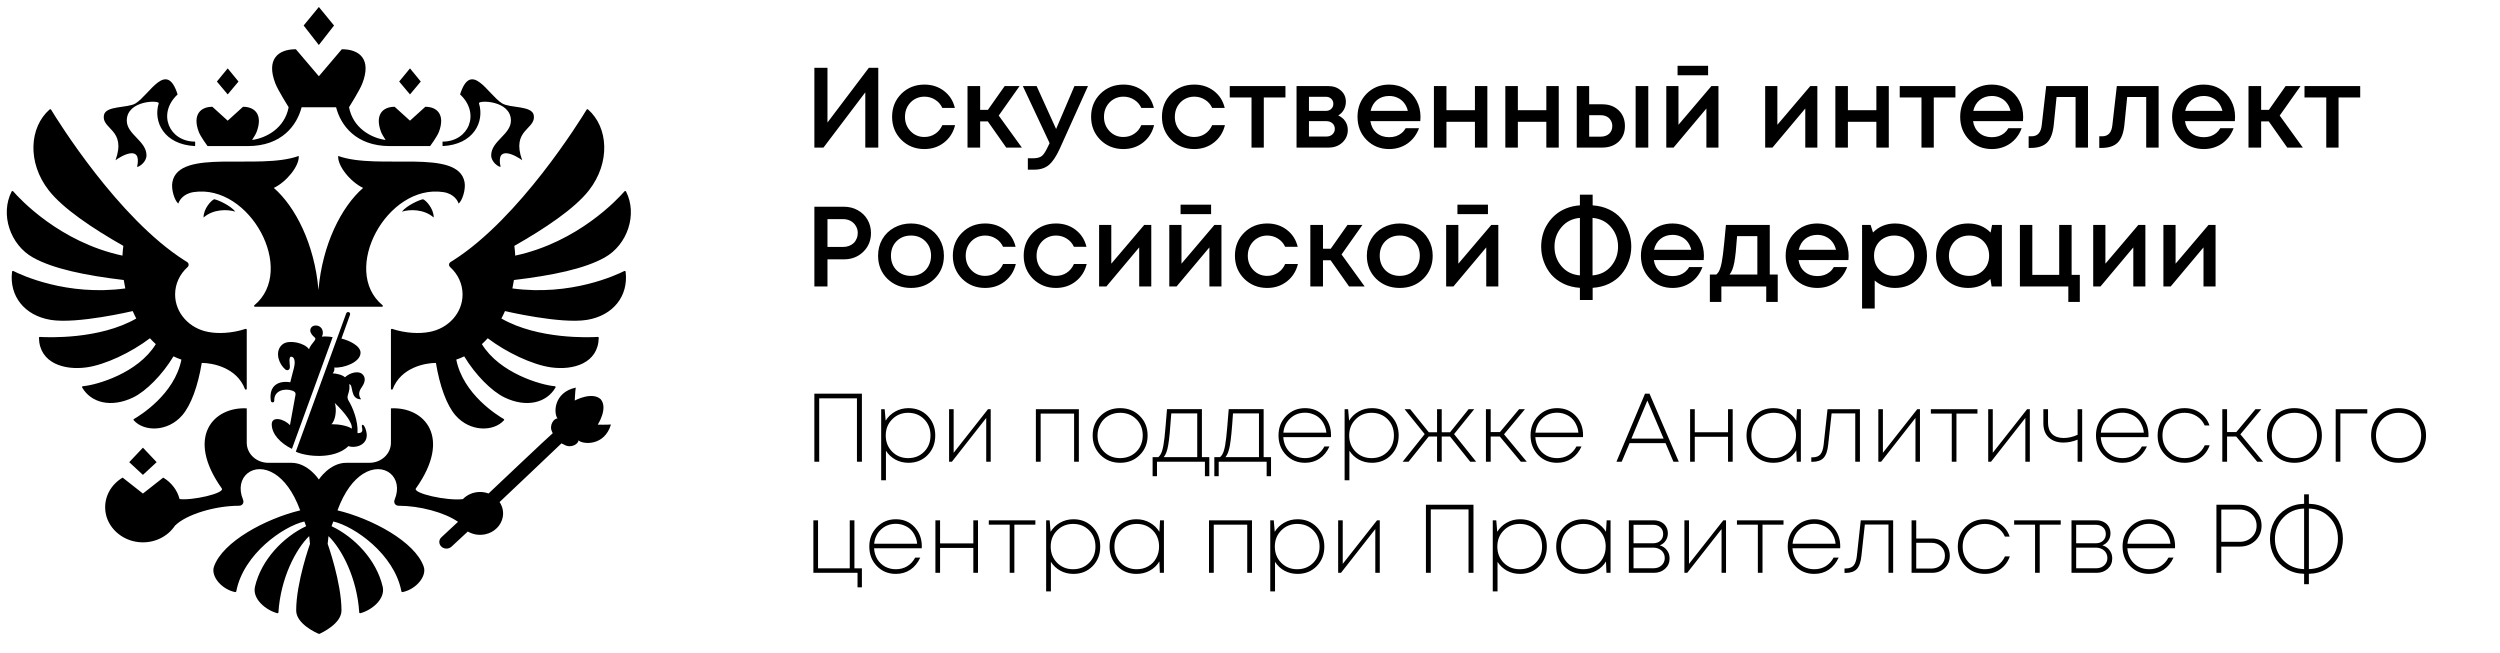
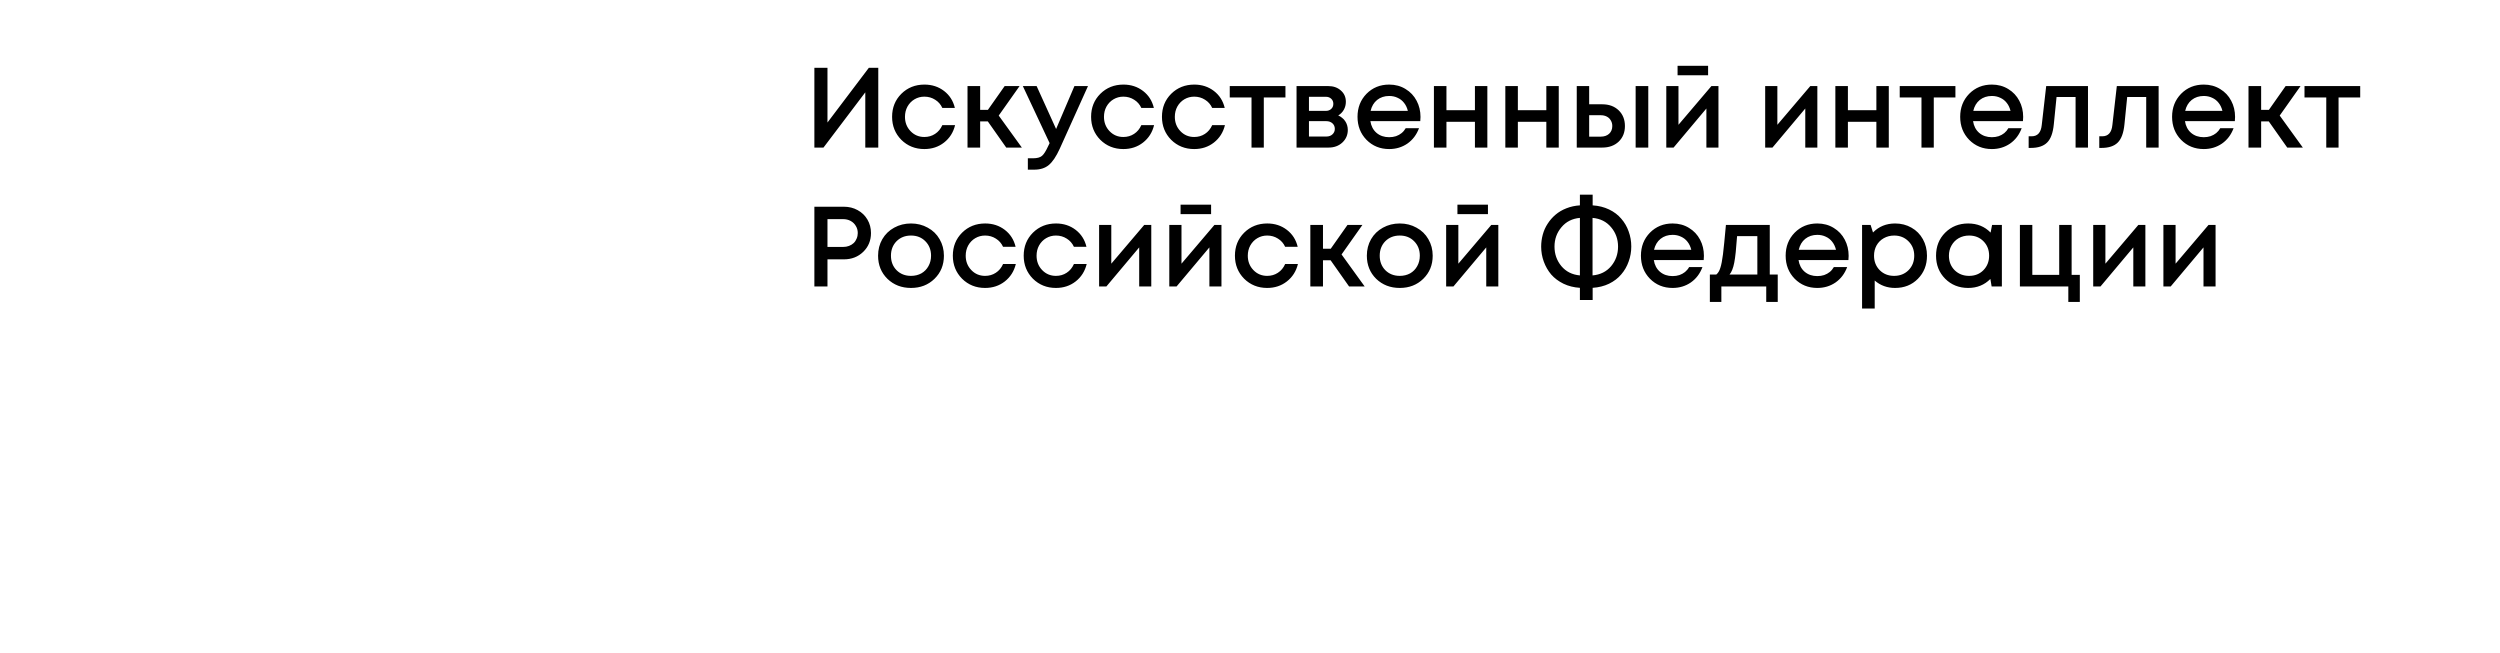
<svg xmlns="http://www.w3.org/2000/svg" width="180" height="47" viewBox="0 0 180 47" fill="none">
  <g clip-path="url(#clip0_44_528)">
-     <path fill-rule="evenodd" clip-rule="evenodd" d="M14.655 15.662C15.357 15.046 16.368 15.06 16.947 15.239C16.567 14.773 15.683 14.39 15.422 14.344C15.224 14.418 14.655 15.003 14.655 15.662ZM12.412 13.111C12.874 10.64 18.617 12.278 21.51 11.228C21.565 11.948 20.619 13.103 19.714 13.53C21.261 14.872 22.649 17.576 22.93 20.88C23.209 17.576 24.598 14.872 26.144 13.53C25.239 13.103 24.293 11.948 24.349 11.228C27.241 12.278 32.985 10.64 33.448 13.111C33.545 13.634 33.293 14.432 33.021 14.661C32.973 14.495 32.719 13.953 31.918 13.831C27.872 13.22 24.493 19.456 27.543 21.978C27.589 22.016 27.563 22.087 27.5 22.087H18.358C18.295 22.087 18.269 22.016 18.315 21.978C21.365 19.456 17.987 13.22 13.94 13.831C13.139 13.953 12.886 14.495 12.837 14.661C12.565 14.432 12.314 13.635 12.412 13.111ZM11.428 7.439C11.5 7.206 9.128 7.2 9.128 8.685C9.128 9.68 10.547 10.152 10.547 11.184C10.547 11.665 10.029 12.018 9.871 12.018C10.236 10.36 8.725 11.228 8.316 11.538C9.128 9.308 7.302 9.322 7.481 8.3C7.606 7.585 9.193 7.801 9.768 7.439C10.787 6.798 11.993 4.301 12.788 6.798C11.306 8.173 12.168 10.197 14.049 10.197C14.049 10.197 14.059 10.494 14.042 10.518C11.799 10.408 11.017 8.759 11.428 7.439ZM37.597 11.538C37.188 11.228 35.677 10.36 36.042 12.018C35.884 12.018 35.366 11.665 35.366 11.184C35.366 10.152 36.786 9.68 36.786 8.685C36.786 7.2 34.413 7.206 34.486 7.439C34.895 8.759 34.113 10.408 31.87 10.518C31.854 10.494 31.864 10.197 31.864 10.197C33.744 10.197 34.606 8.173 33.126 6.798C33.92 4.301 35.126 6.798 36.145 7.439C36.72 7.801 38.307 7.585 38.432 8.3C38.611 9.322 36.786 9.308 37.597 11.538ZM31.228 15.662C30.525 15.046 29.514 15.06 28.935 15.239C29.314 14.773 30.199 14.39 30.459 14.344C30.658 14.418 31.228 15.003 31.228 15.662ZM21.862 1.837L22.957 0.503L24.051 1.837L22.956 3.241L21.862 1.837ZM15.616 5.871L16.395 4.923L17.172 5.871L16.395 6.798L15.616 5.871ZM9.305 33.276L10.291 32.232L11.278 33.276L10.291 34.191L9.305 33.276ZM28.741 5.871L29.519 4.923L30.296 5.871L29.519 6.798L28.741 5.871ZM30.969 10.518H28.067C25.627 10.518 24.529 9.02 24.198 7.721H21.715C21.383 9.02 20.286 10.518 17.845 10.518H14.943C14.943 10.518 14.435 9.829 14.308 9.488C13.85 8.261 14.435 7.688 15.29 7.688L16.395 8.689L17.499 7.688C18.354 7.688 18.939 8.261 18.481 9.488C18.423 9.645 18.282 9.875 18.15 10.078C19.18 9.936 20.494 9.232 20.783 7.721C20.783 7.721 20.022 6.513 19.831 6.023C19.145 4.264 20.021 3.545 21.302 3.545L22.957 5.49L24.611 3.545C25.892 3.545 26.769 4.264 26.082 6.023C25.892 6.513 25.13 7.721 25.13 7.721C25.419 9.232 26.733 9.936 27.763 10.078C27.63 9.875 27.491 9.645 27.432 9.488C26.975 8.261 27.559 7.688 28.414 7.688L29.519 8.689L30.623 7.688C31.479 7.688 32.063 8.261 31.605 9.488C31.478 9.829 30.969 10.518 30.969 10.518ZM0.965 19.514C1.525 19.797 4.812 21.337 9.021 20.767C8.978 20.567 8.941 20.364 8.91 20.161C6.109 19.826 3.831 19.351 2.38 18.544C0.725 17.623 0.002 15.425 0.837 13.789C0.859 13.748 0.919 13.741 0.949 13.775C1.406 14.302 4.284 17.432 8.817 18.405C8.828 18.17 8.85 17.936 8.881 17.703C6.679 16.454 4.53 15.015 3.506 13.7C1.959 11.711 2.101 9.174 3.573 7.88C3.589 7.867 3.609 7.861 3.629 7.864C3.649 7.867 3.667 7.878 3.678 7.895C4.143 8.663 8.504 15.711 13.291 18.753C13.349 18.791 13.408 18.827 13.467 18.863C13.605 18.946 13.62 19.125 13.503 19.231C12.951 19.731 12.608 20.427 12.608 21.2C12.608 22.543 13.644 23.661 15.013 23.903C15.708 24.038 16.713 23.999 17.677 23.68C17.721 23.666 17.766 23.695 17.766 23.738V27.994C17.766 28.062 17.662 28.079 17.637 28.014C17.051 26.46 15.295 26.13 14.527 26.13C14.251 27.791 13.758 29.166 13.116 29.906C12.072 31.109 10.368 31.092 9.629 30.261C9.616 30.247 9.611 30.228 9.614 30.21C9.618 30.192 9.629 30.176 9.645 30.168C10.079 29.918 12.565 28.392 13.062 25.892C12.866 25.824 12.674 25.748 12.49 25.657C11.688 26.985 10.521 28.167 9.581 28.619C8.002 29.376 6.557 29.007 5.915 27.899C5.892 27.86 5.921 27.811 5.968 27.807C6.945 27.729 9.942 26.87 11.218 24.777C11.072 24.643 10.929 24.503 10.796 24.354C9.46 25.37 7.572 26.269 6.22 26.453C4.639 26.668 2.846 26.163 2.803 24.324C2.802 24.287 2.835 24.257 2.874 24.259C3.436 24.293 7.159 24.455 9.812 22.932C9.72 22.757 9.634 22.579 9.555 22.397C9.555 22.397 5.546 23.345 3.647 23.031C1.76 22.719 0.654 21.312 0.868 19.562C0.874 19.518 0.925 19.493 0.965 19.514ZM36.359 22.398C36.279 22.579 36.193 22.757 36.1 22.932C38.752 24.454 42.474 24.294 43.038 24.259C43.078 24.257 43.111 24.289 43.11 24.325C43.066 26.163 41.275 26.668 39.693 26.453C38.342 26.27 36.453 25.371 35.118 24.354C34.984 24.503 34.841 24.643 34.695 24.777C35.972 26.87 38.969 27.729 39.945 27.807C39.992 27.811 40.02 27.86 39.998 27.899C39.357 29.008 37.911 29.376 36.332 28.619C35.392 28.167 34.225 26.985 33.423 25.657C33.239 25.748 33.047 25.825 32.851 25.892C33.349 28.392 35.834 29.918 36.268 30.168C36.284 30.177 36.295 30.192 36.298 30.21C36.302 30.228 36.297 30.247 36.285 30.261C35.545 31.092 33.84 31.109 32.796 29.906C32.155 29.166 31.662 27.791 31.386 26.13C30.617 26.13 28.863 26.46 28.276 28.014C28.251 28.079 28.147 28.062 28.147 27.994V23.738C28.147 23.695 28.192 23.666 28.236 23.68C29.2 23.999 30.205 24.038 30.9 23.903C32.27 23.661 33.305 22.543 33.305 21.2C33.305 20.427 32.962 19.73 32.41 19.23C32.293 19.125 32.309 18.946 32.445 18.863C32.505 18.827 32.564 18.791 32.623 18.753C37.407 15.713 41.765 8.67 42.235 7.896C42.257 7.86 42.309 7.853 42.341 7.881C43.811 9.175 43.955 11.711 42.407 13.7C41.383 15.015 39.234 16.454 37.033 17.703C37.064 17.936 37.085 18.17 37.096 18.405C41.626 17.432 44.501 14.307 44.963 13.777C44.994 13.741 45.056 13.748 45.076 13.79C45.91 15.426 45.186 17.622 43.533 18.543C42.082 19.351 39.805 19.826 37.003 20.161C36.972 20.364 36.936 20.566 36.892 20.767C41.097 21.336 44.382 19.8 44.947 19.514C44.989 19.493 45.04 19.519 45.045 19.564C45.257 21.314 44.153 22.719 42.266 23.031C40.367 23.345 36.359 22.398 36.359 22.398ZM10.291 35.536L11.752 34.387C12.335 34.734 12.763 35.285 12.929 35.931C13.808 36.054 16.203 35.522 15.97 35.169C13.345 31.477 15.353 29.279 17.766 29.401V31.881C17.766 32.677 18.461 33.322 19.317 33.322H20.983C22.178 33.322 22.957 34.524 22.957 34.524C22.957 34.524 23.735 33.322 24.93 33.322H26.596C27.453 33.322 28.147 32.677 28.147 31.881V29.401C30.56 29.279 32.569 31.477 29.943 35.169C29.713 35.518 32.174 36.078 33.329 35.936C33.633 35.621 34.072 35.422 34.563 35.422C34.772 35.422 34.98 35.459 35.175 35.532C35.175 35.532 39.713 31.235 39.796 31.193L39.759 31.107C39.5 30.623 39.896 30.097 40.146 30.134C39.855 29.785 39.842 28.259 41.454 27.907C41.406 28.213 41.383 28.838 41.383 28.838C41.383 28.838 42.626 28.166 43.251 28.746C43.8 29.396 43.038 30.575 43.038 30.575C43.038 30.575 43.675 30.59 43.989 30.564C43.527 32.124 41.98 32.013 41.645 31.705C41.667 31.954 41.107 32.307 40.633 32.024L40.425 31.923C40.388 31.972 35.969 36.148 35.969 36.148C36.172 36.449 36.269 36.819 36.202 37.213C36.097 37.829 35.584 38.339 34.929 38.471C34.466 38.565 34.031 38.474 33.682 38.27L32.512 39.356C32.408 39.451 32.267 39.51 32.11 39.498C31.824 39.479 31.61 39.247 31.631 38.981C31.64 38.861 31.702 38.758 31.786 38.68C31.805 38.659 32.978 37.571 32.978 37.571C32.01 36.892 30.208 36.414 28.711 36.414C28.448 36.414 28.325 36.192 28.415 35.974C29.093 34.343 27.636 33.163 26.128 34.124C25.471 34.543 24.802 35.369 24.299 36.746C26.773 37.345 29.879 38.995 30.507 40.797C30.749 41.492 29.95 42.44 28.979 42.631C28.962 42.635 28.944 42.631 28.929 42.622C28.915 42.612 28.904 42.597 28.901 42.58C28.394 39.891 25.502 37.887 23.997 37.547C23.922 37.75 23.947 37.684 23.871 37.886C25.509 38.661 27.099 40.295 27.553 42.239C27.761 43.129 26.768 43.931 25.949 44.151C25.908 44.161 25.867 44.133 25.865 44.093C25.709 41.636 24.624 39.548 23.652 38.599C23.626 38.785 23.606 38.971 23.592 39.158C23.592 39.158 24.587 41.932 24.587 43.955C24.587 44.897 23.189 45.554 22.982 45.646C22.724 45.554 21.325 44.897 21.325 43.955C21.325 41.931 22.32 39.158 22.32 39.158C22.307 38.971 22.287 38.785 22.26 38.599C21.288 39.548 20.203 41.635 20.047 44.092C20.045 44.132 20.004 44.161 19.964 44.15C19.144 43.931 18.152 43.129 18.359 42.239C18.814 40.295 20.402 38.661 22.041 37.886C21.966 37.684 21.991 37.75 21.915 37.547C20.41 37.887 17.519 39.891 17.012 42.58C17.009 42.597 16.998 42.612 16.983 42.622C16.969 42.631 16.951 42.635 16.933 42.631C15.964 42.44 15.163 41.492 15.406 40.797C16.033 38.995 19.14 37.345 21.613 36.746C21.11 35.369 20.442 34.543 19.784 34.124C18.277 33.163 16.82 34.343 17.497 35.974C17.588 36.192 17.465 36.414 17.202 36.414C15.509 36.414 13.424 37.026 12.599 37.846C12.072 38.637 11.097 39.143 9.998 39.034C8.749 38.912 7.73 37.974 7.589 36.813C7.466 35.797 7.992 34.884 8.83 34.387L10.291 35.536ZM21.056 28.13C20.535 27.937 19.72 28.093 19.747 28.845C19.754 29.015 19.515 29.015 19.498 28.841C19.342 27.716 20.102 27.392 20.898 27.524C20.997 27.137 21.078 26.799 21.17 26.464C21.243 26.193 21.27 25.684 20.956 25.684C20.787 25.684 20.855 26.157 20.871 26.361C20.885 26.541 20.821 26.649 20.675 26.654C20.585 26.658 20.471 26.542 20.404 26.465C19.949 25.95 19.843 25.153 20.376 24.769C20.823 24.446 21.94 24.686 22.247 25.146C22.294 24.973 22.515 24.687 22.622 24.562C22.725 24.441 22.752 24.358 22.609 24.251C22.541 24.199 22.338 23.997 22.338 23.788C22.338 23.664 22.434 23.436 22.738 23.436C22.979 23.436 23.246 23.602 23.246 23.973C23.246 24.056 23.226 24.144 23.173 24.239C23.325 24.214 23.738 24.224 23.95 24.277L21.019 32.319C20.18 31.905 19.565 31.249 19.565 30.546C19.565 29.946 20.448 30.145 20.877 30.613C21.015 29.853 21.138 29.151 21.272 28.451C21.309 28.258 21.211 28.188 21.056 28.13ZM25.2 22.667L24.584 24.378C25.111 24.503 25.959 24.887 25.959 25.396C25.959 26.074 24.76 26.515 24.067 26.462C24.101 26.617 24.061 26.755 23.953 26.881C24.205 26.881 24.68 26.998 24.836 27.166C25.203 26.823 25.779 26.699 26.052 26.907C26.327 27.117 26.335 27.473 26.048 27.875C25.848 28.154 25.773 28.429 25.998 28.751C25.162 28.751 25.47 27.665 25.143 27.665C25.185 27.875 25.159 28.119 25.064 28.39C25.001 28.569 25.001 28.697 25.109 28.87C25.378 29.301 25.798 30.291 25.741 31.186C26.015 31.184 26.154 31.117 26.058 30.743C26.022 30.604 26.108 30.504 26.222 30.676C26.348 30.865 26.408 31.189 26.408 31.327C26.408 32.124 25.459 32.285 25.096 32.116C24.048 33.131 21.988 32.86 21.298 32.52L24.925 22.57C24.999 22.382 25.265 22.472 25.2 22.667ZM25.326 30.863C25.4 30.454 24.831 29.721 24.105 29.015C24.26 29.475 24.164 30.269 23.861 30.542C24.387 30.542 25.012 30.641 25.326 30.863Z" fill="black" />
-   </g>
+     </g>
  <path d="M62.555 4.884H63.236V10.625H62.301V6.648L59.291 10.625H58.635V4.884H59.578V8.821L62.555 4.884ZM66.552 10.732C65.896 10.732 65.344 10.51 64.896 10.068C64.453 9.619 64.231 9.067 64.231 8.411C64.231 7.749 64.453 7.197 64.896 6.754C65.344 6.311 65.899 6.09 66.56 6.09C67.102 6.09 67.572 6.243 67.971 6.549C68.37 6.855 68.63 7.263 68.75 7.771H67.848C67.733 7.52 67.561 7.323 67.331 7.181C67.102 7.033 66.842 6.959 66.552 6.959C66.295 6.959 66.06 7.022 65.847 7.148C65.634 7.274 65.464 7.449 65.338 7.673C65.218 7.892 65.158 8.138 65.158 8.411C65.158 8.821 65.292 9.165 65.56 9.444C65.828 9.723 66.159 9.863 66.552 9.863C66.842 9.863 67.099 9.789 67.323 9.641C67.553 9.493 67.728 9.283 67.848 9.01H68.766C68.641 9.529 68.376 9.947 67.971 10.264C67.572 10.576 67.099 10.732 66.552 10.732ZM72.449 10.625L71.121 8.739H70.571V10.625H69.661V6.197H70.571V7.911H71.129L72.335 6.197H73.409L71.908 8.321L73.573 10.625H72.449ZM77.359 6.197H78.335L76.302 10.707C76.045 11.27 75.782 11.661 75.514 11.88C75.252 12.104 74.899 12.216 74.456 12.216H74.005V11.396H74.382C74.672 11.396 74.885 11.339 75.022 11.224C75.159 11.109 75.309 10.871 75.473 10.51L75.572 10.305L73.644 6.197H74.637L76.039 9.288L77.359 6.197ZM80.88 10.732C80.224 10.732 79.672 10.51 79.224 10.068C78.781 9.619 78.559 9.067 78.559 8.411C78.559 7.749 78.781 7.197 79.224 6.754C79.672 6.311 80.227 6.09 80.888 6.09C81.43 6.09 81.9 6.243 82.299 6.549C82.698 6.855 82.958 7.263 83.078 7.771H82.176C82.061 7.52 81.889 7.323 81.659 7.181C81.43 7.033 81.17 6.959 80.88 6.959C80.623 6.959 80.388 7.022 80.175 7.148C79.962 7.274 79.792 7.449 79.666 7.673C79.546 7.892 79.486 8.138 79.486 8.411C79.486 8.821 79.62 9.165 79.888 9.444C80.156 9.723 80.487 9.863 80.88 9.863C81.17 9.863 81.427 9.789 81.651 9.641C81.881 9.493 82.056 9.283 82.176 9.01H83.094C82.969 9.529 82.704 9.947 82.299 10.264C81.9 10.576 81.427 10.732 80.88 10.732ZM85.982 10.732C85.326 10.732 84.773 10.51 84.325 10.068C83.882 9.619 83.661 9.067 83.661 8.411C83.661 7.749 83.882 7.197 84.325 6.754C84.773 6.311 85.329 6.09 85.99 6.09C86.531 6.09 87.001 6.243 87.401 6.549C87.8 6.855 88.059 7.263 88.18 7.771H87.278C87.163 7.52 86.991 7.323 86.761 7.181C86.531 7.033 86.272 6.959 85.982 6.959C85.725 6.959 85.49 7.022 85.276 7.148C85.063 7.274 84.894 7.449 84.768 7.673C84.648 7.892 84.588 8.138 84.588 8.411C84.588 8.821 84.722 9.165 84.99 9.444C85.257 9.723 85.588 9.863 85.982 9.863C86.272 9.863 86.529 9.789 86.753 9.641C86.982 9.493 87.157 9.283 87.278 9.01H88.196C88.07 9.529 87.805 9.947 87.401 10.264C87.001 10.576 86.529 10.732 85.982 10.732ZM92.552 6.197V7.017H90.994V10.625H90.109V7.017H88.542V6.197H92.552ZM96.353 8.313C96.457 8.356 96.55 8.414 96.632 8.485C96.719 8.55 96.793 8.63 96.853 8.723C96.913 8.81 96.96 8.908 96.993 9.018C97.025 9.127 97.042 9.239 97.042 9.354C97.042 9.715 96.911 10.018 96.648 10.264C96.386 10.505 96.058 10.625 95.664 10.625H93.351V6.197H95.631C96.003 6.197 96.306 6.303 96.542 6.516C96.782 6.724 96.902 6.995 96.902 7.328C96.902 7.536 96.853 7.728 96.755 7.902C96.656 8.077 96.522 8.214 96.353 8.313ZM96 7.476C96 7.323 95.948 7.2 95.844 7.107C95.746 7.014 95.615 6.968 95.451 6.968H94.245V7.984H95.451C95.615 7.984 95.746 7.938 95.844 7.845C95.948 7.752 96 7.629 96 7.476ZM95.5 9.83C95.68 9.83 95.825 9.778 95.935 9.674C96.049 9.57 96.107 9.439 96.107 9.28C96.107 9.116 96.049 8.982 95.935 8.878C95.82 8.775 95.672 8.723 95.492 8.723H94.245V9.83H95.5ZM102.276 8.419C102.276 8.501 102.27 8.602 102.259 8.723H98.667C98.722 9.078 98.87 9.36 99.11 9.567C99.356 9.775 99.66 9.879 100.02 9.879C100.195 9.879 100.359 9.854 100.513 9.805C100.666 9.75 100.8 9.677 100.914 9.584C101.035 9.485 101.133 9.368 101.21 9.231H102.169C101.994 9.701 101.715 10.07 101.333 10.338C100.95 10.601 100.513 10.732 100.02 10.732C99.37 10.732 98.826 10.51 98.388 10.068C97.957 9.625 97.741 9.072 97.741 8.411C97.741 7.749 97.957 7.197 98.388 6.754C98.826 6.311 99.37 6.09 100.02 6.09C100.463 6.09 100.857 6.197 101.201 6.41C101.546 6.618 101.811 6.899 101.997 7.255C102.183 7.604 102.276 7.993 102.276 8.419ZM100.02 6.91C99.681 6.91 99.392 7.006 99.151 7.197C98.916 7.389 98.76 7.651 98.684 7.984H101.365C101.311 7.76 101.221 7.569 101.095 7.41C100.969 7.246 100.813 7.123 100.627 7.041C100.447 6.954 100.245 6.91 100.02 6.91ZM106.195 6.197H107.089V10.625H106.195V8.772H104.144V10.625H103.242V6.197H104.144V7.935H106.195V6.197ZM111.336 6.197H112.23V10.625H111.336V8.772H109.286V10.625H108.384V6.197H109.286V7.935H111.336V6.197ZM115.363 7.509C115.849 7.509 116.243 7.654 116.544 7.943C116.845 8.233 116.995 8.611 116.995 9.075C116.995 9.534 116.845 9.909 116.544 10.199C116.243 10.483 115.849 10.625 115.363 10.625H113.526V6.197H114.42V7.509H115.363ZM117.766 6.197H118.676V10.625H117.766V6.197ZM115.256 9.838C115.502 9.838 115.702 9.77 115.855 9.633C116.008 9.491 116.085 9.305 116.085 9.075C116.085 8.922 116.049 8.788 115.978 8.673C115.912 8.553 115.817 8.46 115.691 8.395C115.565 8.329 115.42 8.296 115.256 8.296H114.42V9.838H115.256ZM122.983 4.737V5.418H120.785V4.737H122.983ZM123.221 6.197H123.729V10.625H122.86V7.812L120.498 10.625H119.973V6.197H120.85V8.985L123.221 6.197ZM130.341 6.197H130.849V10.625H129.98V7.812L127.618 10.625H127.093V6.197H127.97V8.985L130.341 6.197ZM135.099 6.197H135.993V10.625H135.099V8.772H133.049V10.625H132.146V6.197H133.049V7.935H135.099V6.197ZM140.79 6.197V7.017H139.232V10.625H138.346V7.017H136.78V6.197H140.79ZM145.668 8.419C145.668 8.501 145.663 8.602 145.652 8.723H142.06C142.114 9.078 142.262 9.36 142.502 9.567C142.748 9.775 143.052 9.879 143.413 9.879C143.588 9.879 143.752 9.854 143.905 9.805C144.058 9.75 144.192 9.677 144.307 9.584C144.427 9.485 144.525 9.368 144.602 9.231H145.561C145.386 9.701 145.108 10.07 144.725 10.338C144.342 10.601 143.905 10.732 143.413 10.732C142.762 10.732 142.218 10.51 141.781 10.068C141.349 9.625 141.133 9.072 141.133 8.411C141.133 7.749 141.349 7.197 141.781 6.754C142.218 6.311 142.762 6.09 143.413 6.09C143.856 6.09 144.249 6.197 144.594 6.41C144.938 6.618 145.203 6.899 145.389 7.255C145.575 7.604 145.668 7.993 145.668 8.419ZM143.413 6.91C143.074 6.91 142.784 7.006 142.543 7.197C142.308 7.389 142.152 7.651 142.076 7.984H144.758C144.703 7.76 144.613 7.569 144.487 7.41C144.361 7.246 144.206 7.123 144.02 7.041C143.839 6.954 143.637 6.91 143.413 6.91ZM147.326 6.197H150.335V10.625H149.442V6.984H148.072L147.875 8.944C147.815 9.567 147.654 10.007 147.391 10.264C147.134 10.521 146.743 10.65 146.218 10.65H146.063V9.813H146.276C146.708 9.813 146.951 9.543 147.006 9.001L147.326 6.197ZM152.411 6.197H155.421V10.625H154.527V6.984H153.158L152.961 8.944C152.901 9.567 152.739 10.007 152.477 10.264C152.22 10.521 151.829 10.65 151.304 10.65H151.148V9.813H151.362C151.793 9.813 152.037 9.543 152.091 9.001L152.411 6.197ZM160.925 8.419C160.925 8.501 160.92 8.602 160.909 8.723H157.317C157.371 9.078 157.519 9.36 157.759 9.567C158.005 9.775 158.309 9.879 158.67 9.879C158.845 9.879 159.009 9.854 159.162 9.805C159.315 9.75 159.449 9.677 159.564 9.584C159.684 9.485 159.782 9.368 159.859 9.231H160.818C160.643 9.701 160.365 10.07 159.982 10.338C159.599 10.601 159.162 10.732 158.67 10.732C158.019 10.732 157.475 10.51 157.038 10.068C156.606 9.625 156.39 9.072 156.39 8.411C156.39 7.749 156.606 7.197 157.038 6.754C157.475 6.311 158.019 6.09 158.67 6.09C159.113 6.09 159.506 6.197 159.851 6.41C160.195 6.618 160.46 6.899 160.646 7.255C160.832 7.604 160.925 7.993 160.925 8.419ZM158.67 6.91C158.331 6.91 158.041 7.006 157.8 7.197C157.565 7.389 157.409 7.651 157.333 7.984H160.015C159.96 7.76 159.87 7.569 159.744 7.41C159.618 7.246 159.462 7.123 159.277 7.041C159.096 6.954 158.894 6.91 158.67 6.91ZM164.68 10.625L163.351 8.739H162.802V10.625H161.892V6.197H162.802V7.911H163.36L164.565 6.197H165.639L164.139 8.321L165.804 10.625H164.68ZM169.935 6.197V7.017H168.376V10.625H167.491V7.017H165.924V6.197H169.935ZM60.759 14.884C61.125 14.884 61.456 14.966 61.751 15.13C62.052 15.294 62.287 15.521 62.456 15.811C62.626 16.101 62.711 16.424 62.711 16.779C62.711 17.32 62.525 17.771 62.153 18.132C61.781 18.493 61.316 18.673 60.759 18.673H59.578V20.625H58.635V14.884H60.759ZM60.71 17.779C60.863 17.779 61.002 17.755 61.128 17.706C61.259 17.656 61.371 17.588 61.464 17.501C61.557 17.413 61.628 17.306 61.677 17.181C61.732 17.055 61.759 16.921 61.759 16.779C61.759 16.588 61.713 16.418 61.62 16.27C61.532 16.117 61.409 15.997 61.251 15.91C61.092 15.822 60.912 15.778 60.71 15.778H59.578V17.779H60.71ZM67.282 20.076C66.833 20.513 66.27 20.732 65.592 20.732C64.914 20.732 64.349 20.513 63.895 20.076C63.446 19.633 63.222 19.078 63.222 18.411C63.222 17.974 63.323 17.577 63.526 17.222C63.733 16.866 64.018 16.59 64.379 16.393C64.745 16.191 65.149 16.09 65.592 16.09C66.035 16.09 66.437 16.191 66.798 16.393C67.164 16.59 67.448 16.866 67.651 17.222C67.859 17.577 67.962 17.974 67.962 18.411C67.962 19.078 67.736 19.633 67.282 20.076ZM65.592 19.863C65.871 19.863 66.12 19.802 66.339 19.682C66.557 19.556 66.727 19.384 66.847 19.165C66.973 18.941 67.036 18.69 67.036 18.411C67.036 17.99 66.899 17.643 66.626 17.369C66.358 17.096 66.013 16.959 65.592 16.959C65.171 16.959 64.824 17.096 64.551 17.369C64.283 17.643 64.149 17.99 64.149 18.411C64.149 18.832 64.283 19.179 64.551 19.453C64.824 19.726 65.171 19.863 65.592 19.863ZM70.925 20.732C70.269 20.732 69.717 20.51 69.269 20.068C68.826 19.619 68.604 19.067 68.604 18.411C68.604 17.749 68.826 17.197 69.269 16.754C69.717 16.311 70.272 16.09 70.933 16.09C71.475 16.09 71.945 16.243 72.344 16.549C72.743 16.855 73.003 17.263 73.123 17.771H72.221C72.106 17.52 71.934 17.323 71.704 17.181C71.475 17.033 71.215 16.959 70.925 16.959C70.668 16.959 70.433 17.022 70.22 17.148C70.007 17.274 69.837 17.449 69.711 17.673C69.591 17.892 69.531 18.138 69.531 18.411C69.531 18.821 69.665 19.165 69.933 19.444C70.201 19.723 70.531 19.863 70.925 19.863C71.215 19.863 71.472 19.789 71.696 19.641C71.926 19.494 72.101 19.283 72.221 19.01H73.139C73.014 19.529 72.749 19.947 72.344 20.264C71.945 20.576 71.472 20.732 70.925 20.732ZM76.027 20.732C75.371 20.732 74.819 20.51 74.37 20.068C73.927 19.619 73.706 19.067 73.706 18.411C73.706 17.749 73.927 17.197 74.37 16.754C74.819 16.311 75.373 16.09 76.035 16.09C76.576 16.09 77.046 16.243 77.446 16.549C77.845 16.855 78.104 17.263 78.225 17.771H77.323C77.208 17.52 77.035 17.323 76.806 17.181C76.576 17.033 76.317 16.959 76.027 16.959C75.77 16.959 75.535 17.022 75.322 17.148C75.108 17.274 74.939 17.449 74.813 17.673C74.693 17.892 74.633 18.138 74.633 18.411C74.633 18.821 74.766 19.165 75.034 19.444C75.302 19.723 75.633 19.863 76.027 19.863C76.317 19.863 76.573 19.789 76.798 19.641C77.027 19.494 77.202 19.283 77.323 19.01H78.241C78.115 19.529 77.85 19.947 77.446 20.264C77.046 20.576 76.573 20.732 76.027 20.732ZM82.383 16.197H82.892V20.625H82.022V17.812L79.66 20.625H79.136V16.197H80.013V18.985L82.383 16.197ZM87.199 14.737V15.418H85.001V14.737H87.199ZM87.437 16.197H87.945V20.625H87.076V17.812L84.714 20.625H84.189V16.197H85.067V18.985L87.437 16.197ZM91.236 20.732C90.58 20.732 90.027 20.51 89.579 20.068C89.136 19.619 88.915 19.067 88.915 18.411C88.915 17.749 89.136 17.197 89.579 16.754C90.027 16.311 90.582 16.09 91.244 16.09C91.785 16.09 92.255 16.243 92.654 16.549C93.054 16.855 93.313 17.263 93.434 17.771H92.531C92.417 17.52 92.244 17.323 92.015 17.181C91.785 17.033 91.525 16.959 91.236 16.959C90.979 16.959 90.744 17.022 90.53 17.148C90.317 17.274 90.148 17.449 90.022 17.673C89.902 17.892 89.841 18.138 89.841 18.411C89.841 18.821 89.975 19.165 90.243 19.444C90.511 19.723 90.842 19.863 91.236 19.863C91.525 19.863 91.782 19.789 92.007 19.641C92.236 19.494 92.411 19.283 92.531 19.01H93.45C93.324 19.529 93.059 19.947 92.654 20.264C92.255 20.576 91.782 20.732 91.236 20.732ZM97.133 20.625L95.804 18.739H95.255V20.625H94.344V16.197H95.255V17.911H95.812L97.018 16.197H98.092L96.592 18.321L98.256 20.625H97.133ZM102.473 20.076C102.025 20.513 101.461 20.732 100.783 20.732C100.105 20.732 99.54 20.513 99.086 20.076C98.638 19.633 98.413 19.078 98.413 18.411C98.413 17.974 98.514 17.577 98.717 17.222C98.924 16.866 99.209 16.59 99.57 16.393C99.936 16.191 100.341 16.09 100.783 16.09C101.226 16.09 101.628 16.191 101.989 16.393C102.355 16.59 102.64 16.866 102.842 17.222C103.05 17.577 103.154 17.974 103.154 18.411C103.154 19.078 102.927 19.633 102.473 20.076ZM100.783 19.863C101.062 19.863 101.311 19.802 101.53 19.682C101.748 19.556 101.918 19.384 102.038 19.165C102.164 18.941 102.227 18.69 102.227 18.411C102.227 17.99 102.09 17.643 101.817 17.369C101.549 17.096 101.204 16.959 100.783 16.959C100.362 16.959 100.015 17.096 99.742 17.369C99.474 17.643 99.34 17.99 99.34 18.411C99.34 18.832 99.474 19.179 99.742 19.453C100.015 19.726 100.362 19.863 100.783 19.863ZM107.133 14.737V15.418H104.935V14.737H107.133ZM107.371 16.197H107.879V20.625H107.01V17.812L104.648 20.625H104.123V16.197H105.001V18.985L107.371 16.197ZM117.452 17.747C117.452 18.124 117.389 18.485 117.263 18.829C117.143 19.174 116.965 19.483 116.73 19.756C116.5 20.029 116.208 20.253 115.852 20.428C115.497 20.598 115.103 20.696 114.671 20.724V21.601H113.753V20.724C113.321 20.696 112.927 20.598 112.572 20.428C112.216 20.253 111.921 20.032 111.686 19.764C111.456 19.491 111.279 19.182 111.153 18.837C111.027 18.493 110.964 18.135 110.964 17.763C110.964 17.462 111.003 17.173 111.079 16.894C111.156 16.609 111.273 16.347 111.432 16.106C111.59 15.86 111.779 15.644 111.998 15.459C112.222 15.267 112.482 15.114 112.777 14.999C113.078 14.879 113.403 14.808 113.753 14.786V14.015H114.671V14.786C115.103 14.813 115.497 14.912 115.852 15.081C116.208 15.251 116.5 15.472 116.73 15.746C116.965 16.014 117.143 16.32 117.263 16.664C117.389 17.009 117.452 17.369 117.452 17.747ZM114.663 19.83C115.221 19.78 115.666 19.559 116 19.165C116.333 18.766 116.5 18.296 116.5 17.755C116.5 17.219 116.333 16.754 116 16.361C115.666 15.961 115.221 15.737 114.663 15.688V19.83ZM111.924 17.755C111.924 18.291 112.088 18.758 112.416 19.157C112.75 19.556 113.195 19.78 113.753 19.83V15.688C113.201 15.737 112.758 15.961 112.424 16.361C112.091 16.754 111.924 17.219 111.924 17.755ZM122.682 18.419C122.682 18.501 122.677 18.602 122.666 18.723H119.074C119.129 19.078 119.276 19.36 119.517 19.567C119.763 19.775 120.066 19.879 120.427 19.879C120.602 19.879 120.766 19.854 120.919 19.805C121.072 19.75 121.206 19.677 121.321 19.584C121.441 19.485 121.54 19.368 121.616 19.231H122.576C122.401 19.701 122.122 20.07 121.739 20.338C121.357 20.601 120.919 20.732 120.427 20.732C119.777 20.732 119.233 20.51 118.795 20.068C118.363 19.625 118.147 19.073 118.147 18.411C118.147 17.749 118.363 17.197 118.795 16.754C119.233 16.311 119.777 16.09 120.427 16.09C120.87 16.09 121.264 16.197 121.608 16.41C121.953 16.618 122.218 16.899 122.404 17.255C122.59 17.605 122.682 17.993 122.682 18.419ZM120.427 16.91C120.088 16.91 119.798 17.006 119.558 17.197C119.323 17.389 119.167 17.651 119.09 17.985H121.772C121.717 17.76 121.627 17.569 121.502 17.41C121.376 17.246 121.22 17.123 121.034 17.041C120.854 16.954 120.651 16.91 120.427 16.91ZM127.423 19.764H127.997V21.741H127.169V20.625H123.938V21.741H123.11V19.764H123.577C123.703 19.66 123.798 19.502 123.864 19.288C123.935 19.075 123.998 18.753 124.053 18.321C124.107 17.883 124.178 17.175 124.266 16.197H127.423V19.764ZM125.07 17C125.009 17.892 124.941 18.531 124.865 18.919C124.788 19.308 124.676 19.589 124.528 19.764H126.529V17H125.07ZM133.102 18.419C133.102 18.501 133.097 18.602 133.086 18.723H129.494C129.548 19.078 129.696 19.36 129.936 19.567C130.182 19.775 130.486 19.879 130.847 19.879C131.022 19.879 131.186 19.854 131.339 19.805C131.492 19.75 131.626 19.677 131.741 19.584C131.861 19.485 131.959 19.368 132.036 19.231H132.995C132.82 19.701 132.542 20.07 132.159 20.338C131.776 20.601 131.339 20.732 130.847 20.732C130.196 20.732 129.652 20.51 129.215 20.068C128.783 19.625 128.567 19.073 128.567 18.411C128.567 17.749 128.783 17.197 129.215 16.754C129.652 16.311 130.196 16.09 130.847 16.09C131.29 16.09 131.683 16.197 132.028 16.41C132.372 16.618 132.637 16.899 132.823 17.255C133.009 17.605 133.102 17.993 133.102 18.419ZM130.847 16.91C130.508 16.91 130.218 17.006 129.977 17.197C129.742 17.389 129.587 17.651 129.51 17.985H132.192C132.137 17.76 132.047 17.569 131.921 17.41C131.795 17.246 131.64 17.123 131.454 17.041C131.273 16.954 131.071 16.91 130.847 16.91ZM136.447 16.09C136.884 16.09 137.278 16.191 137.628 16.393C137.978 16.59 138.251 16.866 138.448 17.222C138.645 17.577 138.743 17.974 138.743 18.411C138.743 19.078 138.525 19.633 138.087 20.076C137.655 20.513 137.109 20.732 136.447 20.732C135.878 20.732 135.389 20.554 134.979 20.199V22.216H134.069V16.197H134.684L134.856 16.738C135.282 16.306 135.813 16.09 136.447 16.09ZM135.34 19.453C135.613 19.726 135.958 19.863 136.373 19.863C136.794 19.863 137.141 19.726 137.415 19.453C137.688 19.174 137.825 18.826 137.825 18.411C137.825 17.995 137.688 17.651 137.415 17.378C137.141 17.099 136.797 16.959 136.381 16.959C136.108 16.959 135.859 17.022 135.635 17.148C135.411 17.274 135.236 17.449 135.11 17.673C134.99 17.892 134.93 18.138 134.93 18.411C134.93 18.826 135.066 19.174 135.34 19.453ZM143.43 16.197H144.135V20.625H143.397L143.307 20.084C142.88 20.516 142.347 20.732 141.708 20.732C141.046 20.732 140.494 20.51 140.051 20.068C139.614 19.625 139.395 19.073 139.395 18.411C139.395 17.744 139.614 17.192 140.051 16.754C140.494 16.311 141.046 16.09 141.708 16.09C142.358 16.09 142.897 16.309 143.323 16.746L143.43 16.197ZM140.732 19.453C141.011 19.726 141.358 19.863 141.773 19.863C142.194 19.863 142.539 19.726 142.807 19.453C143.08 19.174 143.217 18.826 143.217 18.411C143.217 17.99 143.08 17.643 142.807 17.369C142.539 17.096 142.194 16.959 141.773 16.959C141.5 16.959 141.251 17.022 141.027 17.148C140.808 17.274 140.636 17.449 140.51 17.673C140.384 17.892 140.322 18.138 140.322 18.411C140.322 18.826 140.458 19.174 140.732 19.453ZM149.157 19.789H149.747V21.741H148.919V20.625H145.433V16.197H146.327V19.789H148.263V16.197H149.157V19.789ZM153.959 16.197H154.467V20.625H153.598V17.812L151.236 20.625H150.711V16.197H151.589V18.985L153.959 16.197ZM159.012 16.197H159.521V20.625H158.652V17.812L156.29 20.625H155.765V16.197H156.642V18.985L159.012 16.197Z" fill="black" />
-   <path d="M58.633 28.343H62.057V33.244H61.7V28.679H58.983V33.244H58.633V28.343ZM65.412 29.386C65.968 29.386 66.428 29.573 66.792 29.946C67.156 30.32 67.338 30.789 67.338 31.354C67.338 31.919 67.156 32.388 66.792 32.761C66.428 33.134 65.968 33.321 65.412 33.321C65.067 33.321 64.752 33.244 64.467 33.09C64.187 32.936 63.961 32.724 63.788 32.453V34.581H63.445V29.463H63.697L63.767 30.289C63.94 30.009 64.168 29.79 64.453 29.631C64.743 29.468 65.062 29.386 65.412 29.386ZM65.385 32.985C65.851 32.985 66.236 32.831 66.54 32.523C66.843 32.215 66.995 31.825 66.995 31.354C66.995 30.882 66.843 30.492 66.54 30.184C66.236 29.876 65.851 29.722 65.385 29.722C64.927 29.722 64.544 29.879 64.236 30.191C63.928 30.5 63.774 30.887 63.774 31.354C63.774 31.82 63.928 32.21 64.236 32.523C64.544 32.831 64.927 32.985 65.385 32.985ZM71.135 29.463H71.331V33.244H71.008V30.093L68.537 33.244H68.334V29.463H68.663V32.6L71.135 29.463ZM74.583 29.463H77.678V33.244H77.335V29.778H74.927V33.244H74.583V29.463ZM80.653 33.321C80.088 33.321 79.617 33.134 79.239 32.761C78.861 32.388 78.672 31.919 78.672 31.354C78.672 30.789 78.858 30.32 79.232 29.946C79.61 29.573 80.081 29.386 80.646 29.386C81.216 29.386 81.687 29.573 82.061 29.946C82.439 30.32 82.628 30.789 82.628 31.354C82.628 31.919 82.439 32.388 82.061 32.761C81.687 33.134 81.218 33.321 80.653 33.321ZM80.653 32.985C80.961 32.985 81.239 32.915 81.486 32.775C81.734 32.635 81.927 32.441 82.067 32.194C82.207 31.942 82.278 31.662 82.278 31.354C82.278 30.882 82.124 30.492 81.815 30.184C81.507 29.876 81.12 29.722 80.653 29.722C80.34 29.722 80.06 29.792 79.813 29.932C79.566 30.072 79.372 30.268 79.232 30.52C79.092 30.768 79.022 31.046 79.022 31.354C79.022 31.82 79.176 32.21 79.484 32.523C79.792 32.831 80.182 32.985 80.653 32.985ZM86.537 32.915H87.07V34.287H86.754V33.244H83.303V34.287H82.988V32.915H83.401C83.522 32.808 83.613 32.654 83.674 32.453C83.739 32.252 83.795 31.944 83.842 31.529C83.888 31.109 83.949 30.418 84.024 29.456H86.537V32.915ZM84.332 29.764C84.257 30.899 84.183 31.666 84.108 32.068C84.038 32.469 83.93 32.752 83.786 32.915H86.201V29.764H84.332ZM90.982 32.915H91.514V34.287H91.199V33.244H87.747V34.287H87.432V32.915H87.845C87.966 32.808 88.058 32.654 88.118 32.453C88.183 32.252 88.24 31.944 88.286 31.529C88.333 31.109 88.394 30.418 88.468 29.456H90.982V32.915ZM88.776 29.764C88.702 30.899 88.627 31.666 88.552 32.068C88.482 32.469 88.375 32.752 88.23 32.915H90.646V29.764H88.776ZM95.834 31.34C95.834 31.372 95.831 31.417 95.827 31.473H92.396C92.415 31.767 92.492 32.028 92.627 32.257C92.767 32.486 92.954 32.665 93.187 32.796C93.421 32.922 93.68 32.985 93.964 32.985C94.272 32.985 94.545 32.913 94.784 32.768C95.026 32.619 95.218 32.411 95.358 32.145H95.722C95.549 32.523 95.311 32.815 95.007 33.02C94.704 33.221 94.356 33.321 93.964 33.321C93.418 33.321 92.963 33.134 92.599 32.761C92.235 32.383 92.053 31.912 92.053 31.347C92.053 30.791 92.235 30.327 92.599 29.953C92.968 29.575 93.423 29.386 93.964 29.386C94.51 29.386 94.959 29.573 95.309 29.946C95.659 30.32 95.834 30.784 95.834 31.34ZM93.964 29.715C93.544 29.715 93.189 29.851 92.9 30.121C92.611 30.387 92.445 30.73 92.403 31.151H95.498C95.479 30.941 95.425 30.747 95.337 30.57C95.253 30.387 95.143 30.233 95.007 30.107C94.872 29.981 94.713 29.886 94.531 29.82C94.354 29.75 94.165 29.715 93.964 29.715ZM98.78 29.386C99.335 29.386 99.795 29.573 100.159 29.946C100.523 30.32 100.705 30.789 100.705 31.354C100.705 31.919 100.523 32.388 100.159 32.761C99.795 33.134 99.335 33.321 98.78 33.321C98.435 33.321 98.12 33.244 97.835 33.09C97.555 32.936 97.328 32.724 97.156 32.453V34.581H96.812V29.463H97.065L97.135 30.289C97.307 30.009 97.536 29.79 97.821 29.631C98.11 29.468 98.43 29.386 98.78 29.386ZM98.752 32.985C99.219 32.985 99.604 32.831 99.907 32.523C100.211 32.215 100.362 31.825 100.362 31.354C100.362 30.882 100.211 30.492 99.907 30.184C99.604 29.876 99.219 29.722 98.752 29.722C98.294 29.722 97.912 29.879 97.604 30.191C97.296 30.5 97.142 30.887 97.142 31.354C97.142 31.82 97.296 32.21 97.604 32.523C97.912 32.831 98.294 32.985 98.752 32.985ZM105.856 33.244L104.406 31.431H103.804V33.244H103.468V31.431H102.866L101.417 33.244H100.99L102.579 31.256L101.13 29.463H101.536L102.873 31.123H103.468V29.463H103.804V31.123H104.406L105.737 29.463H106.143L104.693 31.256L106.283 33.244H105.856ZM109.5 33.244L107.988 31.431H107.33V33.244H106.987V29.463H107.33V31.109H107.995L109.374 29.463H109.795L108.289 31.27L109.928 33.244H109.5ZM113.981 31.34C113.981 31.372 113.978 31.417 113.974 31.473H110.543C110.562 31.767 110.639 32.028 110.774 32.257C110.914 32.486 111.101 32.665 111.334 32.796C111.567 32.922 111.827 32.985 112.111 32.985C112.419 32.985 112.692 32.913 112.93 32.768C113.173 32.619 113.365 32.411 113.505 32.145H113.869C113.696 32.523 113.458 32.815 113.155 33.02C112.851 33.221 112.503 33.321 112.111 33.321C111.565 33.321 111.11 33.134 110.746 32.761C110.382 32.383 110.2 31.912 110.2 31.347C110.2 30.791 110.382 30.327 110.746 29.953C111.115 29.575 111.57 29.386 112.111 29.386C112.657 29.386 113.106 29.573 113.456 29.946C113.806 30.32 113.981 30.784 113.981 31.34ZM112.111 29.715C111.691 29.715 111.336 29.851 111.047 30.121C110.758 30.387 110.592 30.73 110.55 31.151H113.645C113.626 30.941 113.572 30.747 113.484 30.57C113.4 30.387 113.29 30.233 113.155 30.107C113.019 29.981 112.86 29.886 112.678 29.82C112.501 29.75 112.312 29.715 112.111 29.715ZM120.487 33.244L119.919 31.907H117.329L116.762 33.244H116.384L118.442 28.343H118.764L120.872 33.244H120.487ZM118.61 28.84L117.462 31.578H119.779L118.61 28.84ZM124.418 29.463H124.754V33.244H124.418V31.452H122.024V33.244H121.688V29.463H122.024V31.123H124.418V29.463ZM129.382 29.463H129.662V33.244H129.368L129.333 32.425C129.165 32.705 128.937 32.924 128.647 33.083C128.362 33.242 128.043 33.321 127.688 33.321C127.133 33.321 126.67 33.134 126.302 32.761C125.933 32.383 125.749 31.914 125.749 31.354C125.749 30.794 125.933 30.327 126.302 29.953C126.67 29.575 127.133 29.386 127.688 29.386C128.043 29.386 128.362 29.468 128.647 29.631C128.937 29.79 129.165 30.009 129.333 30.289L129.382 29.463ZM127.709 32.985C128.012 32.985 128.285 32.915 128.528 32.775C128.776 32.635 128.967 32.441 129.102 32.194C129.242 31.942 129.312 31.662 129.312 31.354C129.312 30.882 129.161 30.492 128.857 30.184C128.554 29.876 128.171 29.722 127.709 29.722C127.247 29.722 126.862 29.879 126.554 30.191C126.25 30.5 126.099 30.887 126.099 31.354C126.099 31.82 126.25 32.21 126.554 32.523C126.862 32.831 127.247 32.985 127.709 32.985ZM131.582 29.463H133.914V33.244H133.578V29.764H131.876L131.631 32.005C131.584 32.462 131.472 32.784 131.295 32.971C131.118 33.158 130.845 33.251 130.476 33.251H130.413V32.929H130.49C130.747 32.929 130.936 32.861 131.057 32.726C131.183 32.586 131.265 32.35 131.302 32.019L131.582 29.463ZM138.041 29.463H138.237V33.244H137.914V30.093L135.443 33.244H135.24V29.463H135.569V32.6L138.041 29.463ZM142.376 29.463V29.778H140.864V33.244H140.527V29.778H139.022V29.463H142.376ZM145.952 29.463H146.148V33.244H145.826V30.093L143.354 33.244H143.151V29.463H143.48V32.6L145.952 29.463ZM149.587 29.463H149.916V33.244H149.587V31.655C149.246 31.795 148.905 31.865 148.565 31.865C148.13 31.865 147.78 31.743 147.514 31.501C147.253 31.258 147.122 30.913 147.122 30.465V29.463H147.458V30.436C147.458 30.787 147.556 31.057 147.752 31.249C147.948 31.44 148.226 31.536 148.586 31.536C148.917 31.536 149.251 31.459 149.587 31.305V29.463ZM154.692 31.34C154.692 31.372 154.689 31.417 154.685 31.473H151.254C151.273 31.767 151.35 32.028 151.485 32.257C151.625 32.486 151.812 32.665 152.045 32.796C152.279 32.922 152.538 32.985 152.822 32.985C153.13 32.985 153.404 32.913 153.642 32.768C153.884 32.619 154.076 32.411 154.216 32.145H154.58C154.407 32.523 154.169 32.815 153.866 33.02C153.562 33.221 153.214 33.321 152.822 33.321C152.276 33.321 151.821 33.134 151.457 32.761C151.093 32.383 150.911 31.912 150.911 31.347C150.911 30.791 151.093 30.327 151.457 29.953C151.826 29.575 152.281 29.386 152.822 29.386C153.369 29.386 153.817 29.573 154.167 29.946C154.517 30.32 154.692 30.784 154.692 31.34ZM152.822 29.715C152.402 29.715 152.048 29.851 151.758 30.121C151.469 30.387 151.303 30.73 151.261 31.151H154.356C154.337 30.941 154.283 30.747 154.195 30.57C154.111 30.387 154.001 30.233 153.866 30.107C153.73 29.981 153.572 29.886 153.39 29.82C153.212 29.75 153.023 29.715 152.822 29.715ZM157.295 33.321C156.744 33.321 156.282 33.134 155.909 32.761C155.535 32.383 155.349 31.914 155.349 31.354C155.349 30.789 155.533 30.32 155.902 29.946C156.275 29.573 156.74 29.386 157.295 29.386C157.72 29.386 158.091 29.501 158.408 29.729C158.73 29.953 158.954 30.254 159.08 30.633H158.737C158.611 30.348 158.42 30.126 158.163 29.967C157.911 29.804 157.622 29.722 157.295 29.722C156.838 29.722 156.457 29.879 156.154 30.191C155.85 30.5 155.699 30.887 155.699 31.354C155.699 31.816 155.85 32.203 156.154 32.516C156.462 32.829 156.842 32.985 157.295 32.985C157.617 32.985 157.904 32.906 158.156 32.747C158.413 32.584 158.609 32.355 158.744 32.061H159.094C158.959 32.448 158.73 32.756 158.408 32.985C158.086 33.209 157.715 33.321 157.295 33.321ZM162.519 33.244L161.007 31.431H160.349V33.244H160.006V29.463H160.349V31.109H161.014L162.393 29.463H162.813L161.308 31.27L162.946 33.244H162.519ZM165.2 33.321C164.635 33.321 164.164 33.134 163.786 32.761C163.408 32.388 163.219 31.919 163.219 31.354C163.219 30.789 163.405 30.32 163.779 29.946C164.157 29.573 164.628 29.386 165.193 29.386C165.763 29.386 166.234 29.573 166.607 29.946C166.985 30.32 167.175 30.789 167.175 31.354C167.175 31.919 166.985 32.388 166.607 32.761C166.234 33.134 165.765 33.321 165.2 33.321ZM165.2 32.985C165.508 32.985 165.786 32.915 166.033 32.775C166.281 32.635 166.474 32.441 166.614 32.194C166.754 31.942 166.824 31.662 166.824 31.354C166.824 30.882 166.67 30.492 166.362 30.184C166.054 29.876 165.667 29.722 165.2 29.722C164.887 29.722 164.607 29.792 164.36 29.932C164.112 30.072 163.919 30.268 163.779 30.52C163.639 30.768 163.569 31.046 163.569 31.354C163.569 31.82 163.723 32.21 164.031 32.523C164.339 32.831 164.729 32.985 165.2 32.985ZM170.445 29.463V29.771H168.506V33.244H168.17V29.463H170.445ZM172.701 33.321C172.136 33.321 171.665 33.134 171.287 32.761C170.908 32.388 170.719 31.919 170.719 31.354C170.719 30.789 170.906 30.32 171.28 29.946C171.658 29.573 172.129 29.386 172.694 29.386C173.263 29.386 173.735 29.573 174.108 29.946C174.486 30.32 174.675 30.789 174.675 31.354C174.675 31.919 174.486 32.388 174.108 32.761C173.735 33.134 173.266 33.321 172.701 33.321ZM172.701 32.985C173.009 32.985 173.287 32.915 173.534 32.775C173.782 32.635 173.975 32.441 174.115 32.194C174.255 31.942 174.325 31.662 174.325 31.354C174.325 30.882 174.171 30.492 173.863 30.184C173.555 29.876 173.168 29.722 172.701 29.722C172.388 29.722 172.108 29.792 171.861 29.932C171.613 30.072 171.42 30.268 171.28 30.52C171.14 30.768 171.07 31.046 171.07 31.354C171.07 31.82 171.224 32.21 171.532 32.523C171.84 32.831 172.229 32.985 172.701 32.985ZM61.518 40.922H62.057V42.287H61.742V41.244H58.563V37.463H58.899V40.922H61.182V37.463H61.518V40.922ZM66.371 39.34C66.371 39.372 66.368 39.417 66.364 39.473H62.933C62.951 39.767 63.028 40.028 63.164 40.257C63.304 40.486 63.49 40.665 63.724 40.796C63.957 40.922 64.216 40.985 64.501 40.985C64.809 40.985 65.082 40.913 65.32 40.768C65.563 40.619 65.754 40.411 65.894 40.145H66.258C66.086 40.523 65.848 40.815 65.544 41.02C65.241 41.221 64.893 41.321 64.501 41.321C63.955 41.321 63.5 41.134 63.136 40.761C62.772 40.383 62.59 39.911 62.59 39.347C62.59 38.791 62.772 38.327 63.136 37.953C63.505 37.575 63.96 37.386 64.501 37.386C65.047 37.386 65.495 37.573 65.845 37.946C66.195 38.32 66.371 38.784 66.371 39.34ZM64.501 37.715C64.081 37.715 63.726 37.851 63.437 38.121C63.147 38.387 62.982 38.73 62.94 39.151H66.034C66.016 38.941 65.962 38.747 65.873 38.569C65.789 38.387 65.68 38.233 65.544 38.107C65.409 37.981 65.25 37.886 65.068 37.82C64.891 37.75 64.702 37.715 64.501 37.715ZM70.08 37.463H70.416V41.244H70.08V39.452H67.685V41.244H67.349V37.463H67.685V39.123H70.08V37.463ZM74.547 37.463V37.778H73.034V41.244H72.698V37.778H71.193V37.463H74.547ZM77.289 37.386C77.845 37.386 78.305 37.573 78.669 37.946C79.033 38.32 79.215 38.789 79.215 39.354C79.215 39.919 79.033 40.388 78.669 40.761C78.305 41.134 77.845 41.321 77.289 41.321C76.944 41.321 76.629 41.244 76.344 41.09C76.064 40.936 75.838 40.724 75.665 40.453V42.581H75.322V37.463H75.574L75.644 38.289C75.817 38.009 76.045 37.79 76.33 37.631C76.62 37.468 76.939 37.386 77.289 37.386ZM77.261 40.985C77.728 40.985 78.113 40.831 78.417 40.523C78.72 40.215 78.872 39.825 78.872 39.354C78.872 38.882 78.72 38.492 78.417 38.184C78.113 37.876 77.728 37.722 77.261 37.722C76.804 37.722 76.421 37.879 76.113 38.191C75.805 38.499 75.651 38.887 75.651 39.354C75.651 39.821 75.805 40.21 76.113 40.523C76.421 40.831 76.804 40.985 77.261 40.985ZM83.523 37.463H83.803V41.244H83.509L83.474 40.425C83.305 40.705 83.077 40.924 82.787 41.083C82.503 41.242 82.183 41.321 81.828 41.321C81.273 41.321 80.811 41.134 80.442 40.761C80.073 40.383 79.889 39.914 79.889 39.354C79.889 38.794 80.073 38.327 80.442 37.953C80.811 37.575 81.273 37.386 81.828 37.386C82.183 37.386 82.503 37.468 82.787 37.631C83.077 37.79 83.305 38.009 83.474 38.289L83.523 37.463ZM81.849 40.985C82.153 40.985 82.426 40.915 82.668 40.775C82.916 40.635 83.107 40.441 83.243 40.194C83.383 39.942 83.453 39.662 83.453 39.354C83.453 38.882 83.301 38.492 82.998 38.184C82.694 37.876 82.311 37.722 81.849 37.722C81.387 37.722 81.002 37.879 80.694 38.191C80.391 38.499 80.239 38.887 80.239 39.354C80.239 39.821 80.391 40.21 80.694 40.523C81.002 40.831 81.387 40.985 81.849 40.985ZM87.048 37.463H90.143V41.244H89.8V37.778H87.391V41.244H87.048V37.463ZM93.426 37.386C93.982 37.386 94.441 37.573 94.805 37.946C95.17 38.32 95.352 38.789 95.352 39.354C95.352 39.919 95.17 40.388 94.805 40.761C94.441 41.134 93.982 41.321 93.426 41.321C93.081 41.321 92.766 41.244 92.481 41.09C92.201 40.936 91.974 40.724 91.802 40.453V42.581H91.459V37.463H91.711L91.781 38.289C91.953 38.009 92.182 37.79 92.467 37.631C92.756 37.468 93.076 37.386 93.426 37.386ZM93.398 40.985C93.865 40.985 94.25 40.831 94.553 40.523C94.857 40.215 95.008 39.825 95.008 39.354C95.008 38.882 94.857 38.492 94.553 38.184C94.25 37.876 93.865 37.722 93.398 37.722C92.941 37.722 92.558 37.879 92.25 38.191C91.942 38.499 91.788 38.887 91.788 39.354C91.788 39.821 91.942 40.21 92.25 40.523C92.558 40.831 92.941 40.985 93.398 40.985ZM99.148 37.463H99.344V41.244H99.022V38.093L96.551 41.244H96.347V37.463H96.677V40.6L99.148 37.463ZM102.667 36.343H106.091V41.244H105.734V36.679H103.017V41.244H102.667V36.343ZM109.447 37.386C110.002 37.386 110.462 37.573 110.826 37.946C111.19 38.32 111.372 38.789 111.372 39.354C111.372 39.919 111.19 40.388 110.826 40.761C110.462 41.134 110.002 41.321 109.447 41.321C109.101 41.321 108.786 41.244 108.501 41.09C108.221 40.936 107.995 40.724 107.822 40.453V42.581H107.479V37.463H107.731L107.801 38.289C107.974 38.009 108.203 37.79 108.487 37.631C108.777 37.468 109.097 37.386 109.447 37.386ZM109.419 40.985C109.885 40.985 110.271 40.831 110.574 40.523C110.877 40.215 111.029 39.825 111.029 39.354C111.029 38.882 110.877 38.492 110.574 38.184C110.271 37.876 109.885 37.722 109.419 37.722C108.961 37.722 108.578 37.879 108.27 38.191C107.962 38.499 107.808 38.887 107.808 39.354C107.808 39.821 107.962 40.21 108.27 40.523C108.578 40.831 108.961 40.985 109.419 40.985ZM115.68 37.463H115.96V41.244H115.666L115.631 40.425C115.463 40.705 115.234 40.924 114.945 41.083C114.66 41.242 114.34 41.321 113.985 41.321C113.43 41.321 112.968 41.134 112.599 40.761C112.23 40.383 112.046 39.914 112.046 39.354C112.046 38.794 112.23 38.327 112.599 37.953C112.968 37.575 113.43 37.386 113.985 37.386C114.34 37.386 114.66 37.468 114.945 37.631C115.234 37.79 115.463 38.009 115.631 38.289L115.68 37.463ZM114.006 40.985C114.31 40.985 114.583 40.915 114.826 40.775C115.073 40.635 115.264 40.441 115.4 40.194C115.54 39.942 115.61 39.662 115.61 39.354C115.61 38.882 115.458 38.492 115.155 38.184C114.851 37.876 114.469 37.722 114.006 37.722C113.544 37.722 113.159 37.879 112.851 38.191C112.548 38.499 112.396 38.887 112.396 39.354C112.396 39.821 112.548 40.21 112.851 40.523C113.159 40.831 113.544 40.985 114.006 40.985ZM119.504 39.263C119.719 39.328 119.889 39.445 120.015 39.613C120.146 39.781 120.211 39.979 120.211 40.208C120.211 40.507 120.104 40.754 119.889 40.95C119.674 41.146 119.404 41.244 119.077 41.244H117.277V37.463H119.063C119.264 37.463 119.441 37.503 119.595 37.582C119.754 37.662 119.875 37.774 119.959 37.918C120.043 38.058 120.085 38.219 120.085 38.401C120.085 38.602 120.031 38.779 119.924 38.934C119.821 39.088 119.681 39.197 119.504 39.263ZM119.749 38.45C119.749 38.25 119.681 38.089 119.546 37.967C119.415 37.846 119.24 37.785 119.021 37.785H117.614V39.116H119.021C119.24 39.116 119.415 39.055 119.546 38.934C119.681 38.807 119.749 38.647 119.749 38.45ZM119.042 40.915C119.196 40.915 119.336 40.885 119.462 40.824C119.588 40.759 119.686 40.67 119.756 40.558C119.826 40.446 119.861 40.32 119.861 40.18C119.861 40.035 119.826 39.907 119.756 39.795C119.686 39.678 119.588 39.589 119.462 39.529C119.336 39.463 119.194 39.431 119.035 39.431H117.614V40.915H119.042ZM124.078 37.463H124.274V41.244H123.952V38.093L121.48 41.244H121.277V37.463H121.607V40.6L124.078 37.463ZM128.413 37.463V37.778H126.901V41.244H126.565V37.778H125.06V37.463H128.413ZM132.497 39.34C132.497 39.372 132.495 39.417 132.49 39.473H129.059C129.078 39.767 129.155 40.028 129.29 40.257C129.43 40.486 129.617 40.665 129.85 40.796C130.084 40.922 130.343 40.985 130.628 40.985C130.936 40.985 131.209 40.913 131.447 40.768C131.689 40.619 131.881 40.411 132.021 40.145H132.385C132.212 40.523 131.974 40.815 131.671 41.02C131.367 41.221 131.02 41.321 130.628 41.321C130.081 41.321 129.626 41.134 129.262 40.761C128.898 40.383 128.716 39.911 128.716 39.347C128.716 38.791 128.898 38.327 129.262 37.953C129.631 37.575 130.086 37.386 130.628 37.386C131.174 37.386 131.622 37.573 131.972 37.946C132.322 38.32 132.497 38.784 132.497 39.34ZM130.628 37.715C130.207 37.715 129.853 37.851 129.563 38.121C129.274 38.387 129.108 38.73 129.066 39.151H132.161C132.142 38.941 132.089 38.747 132 38.569C131.916 38.387 131.806 38.233 131.671 38.107C131.535 37.981 131.377 37.886 131.195 37.82C131.017 37.75 130.828 37.715 130.628 37.715ZM133.975 37.463H136.307V41.244H135.971V37.764H134.269L134.024 40.005C133.978 40.462 133.866 40.784 133.688 40.971C133.511 41.158 133.238 41.251 132.869 41.251H132.806V40.929H132.883C133.14 40.929 133.329 40.861 133.45 40.726C133.576 40.586 133.658 40.35 133.695 40.019L133.975 37.463ZM139.103 38.773C139.472 38.773 139.778 38.889 140.021 39.123C140.263 39.351 140.385 39.648 140.385 40.012C140.385 40.376 140.263 40.672 140.021 40.901C139.778 41.13 139.472 41.244 139.103 41.244H137.633V37.463H137.969V38.773H139.103ZM139.061 40.936C139.346 40.936 139.579 40.85 139.762 40.677C139.944 40.504 140.035 40.283 140.035 40.012C140.035 39.741 139.944 39.519 139.762 39.347C139.579 39.169 139.346 39.081 139.061 39.081H137.969V40.936H139.061ZM142.909 41.321C142.358 41.321 141.896 41.134 141.522 40.761C141.149 40.383 140.962 39.914 140.962 39.354C140.962 38.789 141.147 38.32 141.515 37.946C141.889 37.573 142.353 37.386 142.909 37.386C143.333 37.386 143.705 37.501 144.022 37.729C144.344 37.953 144.568 38.254 144.694 38.633H144.351C144.225 38.348 144.034 38.126 143.777 37.967C143.525 37.804 143.235 37.722 142.909 37.722C142.451 37.722 142.071 37.879 141.767 38.191C141.464 38.499 141.312 38.887 141.312 39.354C141.312 39.816 141.464 40.203 141.767 40.516C142.075 40.829 142.456 40.985 142.909 40.985C143.231 40.985 143.518 40.906 143.77 40.747C144.027 40.584 144.223 40.355 144.358 40.061H144.708C144.573 40.448 144.344 40.756 144.022 40.985C143.7 41.209 143.329 41.321 142.909 41.321ZM148.372 37.463V37.778H146.86V41.244H146.524V37.778H145.019V37.463H148.372ZM151.374 39.263C151.589 39.328 151.759 39.445 151.885 39.613C152.016 39.781 152.081 39.979 152.081 40.208C152.081 40.507 151.974 40.754 151.759 40.95C151.544 41.146 151.274 41.244 150.947 41.244H149.148V37.463H150.933C151.134 37.463 151.311 37.503 151.465 37.582C151.624 37.662 151.745 37.774 151.829 37.918C151.913 38.058 151.955 38.219 151.955 38.401C151.955 38.602 151.902 38.779 151.794 38.934C151.691 39.088 151.551 39.197 151.374 39.263ZM151.619 38.45C151.619 38.25 151.551 38.089 151.416 37.967C151.285 37.846 151.11 37.785 150.891 37.785H149.484V39.116H150.891C151.11 39.116 151.285 39.055 151.416 38.934C151.551 38.807 151.619 38.647 151.619 38.45ZM150.912 40.915C151.066 40.915 151.206 40.885 151.332 40.824C151.458 40.759 151.556 40.67 151.626 40.558C151.696 40.446 151.731 40.32 151.731 40.18C151.731 40.035 151.696 39.907 151.626 39.795C151.556 39.678 151.458 39.589 151.332 39.529C151.206 39.463 151.064 39.431 150.905 39.431H149.484V40.915H150.912ZM156.606 39.34C156.606 39.372 156.604 39.417 156.599 39.473H153.169C153.187 39.767 153.264 40.028 153.4 40.257C153.54 40.486 153.726 40.665 153.96 40.796C154.193 40.922 154.452 40.985 154.737 40.985C155.045 40.985 155.318 40.913 155.556 40.768C155.799 40.619 155.99 40.411 156.13 40.145H156.494C156.322 40.523 156.084 40.815 155.78 41.02C155.477 41.221 155.129 41.321 154.737 41.321C154.191 41.321 153.736 41.134 153.372 40.761C153.007 40.383 152.825 39.911 152.825 39.347C152.825 38.791 153.007 38.327 153.372 37.953C153.74 37.575 154.195 37.386 154.737 37.386C155.283 37.386 155.731 37.573 156.081 37.946C156.431 38.32 156.606 38.784 156.606 39.34ZM154.737 37.715C154.317 37.715 153.962 37.851 153.673 38.121C153.383 38.387 153.218 38.73 153.176 39.151H156.27C156.252 38.941 156.198 38.747 156.109 38.569C156.025 38.387 155.916 38.233 155.78 38.107C155.645 37.981 155.486 37.886 155.304 37.82C155.127 37.75 154.938 37.715 154.737 37.715ZM161.264 36.343C161.712 36.343 162.085 36.488 162.384 36.777C162.683 37.062 162.832 37.419 162.832 37.848C162.832 38.278 162.683 38.637 162.384 38.927C162.085 39.211 161.712 39.354 161.264 39.354H159.933V41.244H159.583V36.343H161.264ZM161.25 39.011C161.6 39.011 161.892 38.901 162.125 38.681C162.358 38.458 162.475 38.18 162.475 37.848C162.475 37.517 162.358 37.242 162.125 37.022C161.892 36.798 161.6 36.686 161.25 36.686H159.933V39.011H161.25ZM168.388 37.54C168.589 37.918 168.689 38.336 168.689 38.794C168.689 39.251 168.589 39.669 168.388 40.047C168.188 40.425 167.898 40.728 167.52 40.957C167.147 41.186 166.72 41.305 166.239 41.314V42.063H165.896V41.314C165.42 41.305 164.993 41.186 164.614 40.957C164.236 40.728 163.945 40.425 163.739 40.047C163.539 39.669 163.438 39.253 163.438 38.8C163.438 38.348 163.539 37.932 163.739 37.554C163.945 37.172 164.236 36.866 164.614 36.637C164.993 36.404 165.42 36.282 165.896 36.273V35.594H166.239V36.273C166.72 36.282 167.147 36.401 167.52 36.63C167.898 36.859 168.188 37.162 168.388 37.54ZM166.239 40.978C166.85 40.959 167.352 40.742 167.744 40.327C168.136 39.911 168.332 39.403 168.332 38.8C168.332 38.194 168.136 37.683 167.744 37.267C167.352 36.847 166.85 36.63 166.239 36.616V40.978ZM164.39 37.274C163.994 37.69 163.795 38.198 163.795 38.8C163.795 39.398 163.991 39.907 164.383 40.327C164.78 40.742 165.284 40.959 165.896 40.978V36.616C165.289 36.635 164.787 36.854 164.39 37.274Z" fill="black" />
  <defs>
    <clipPath id="clip0_44_528">
-       <rect width="45.714" height="45.714" fill="white" transform="translate(0 0.497)" />
-     </clipPath>
+       </clipPath>
  </defs>
</svg>